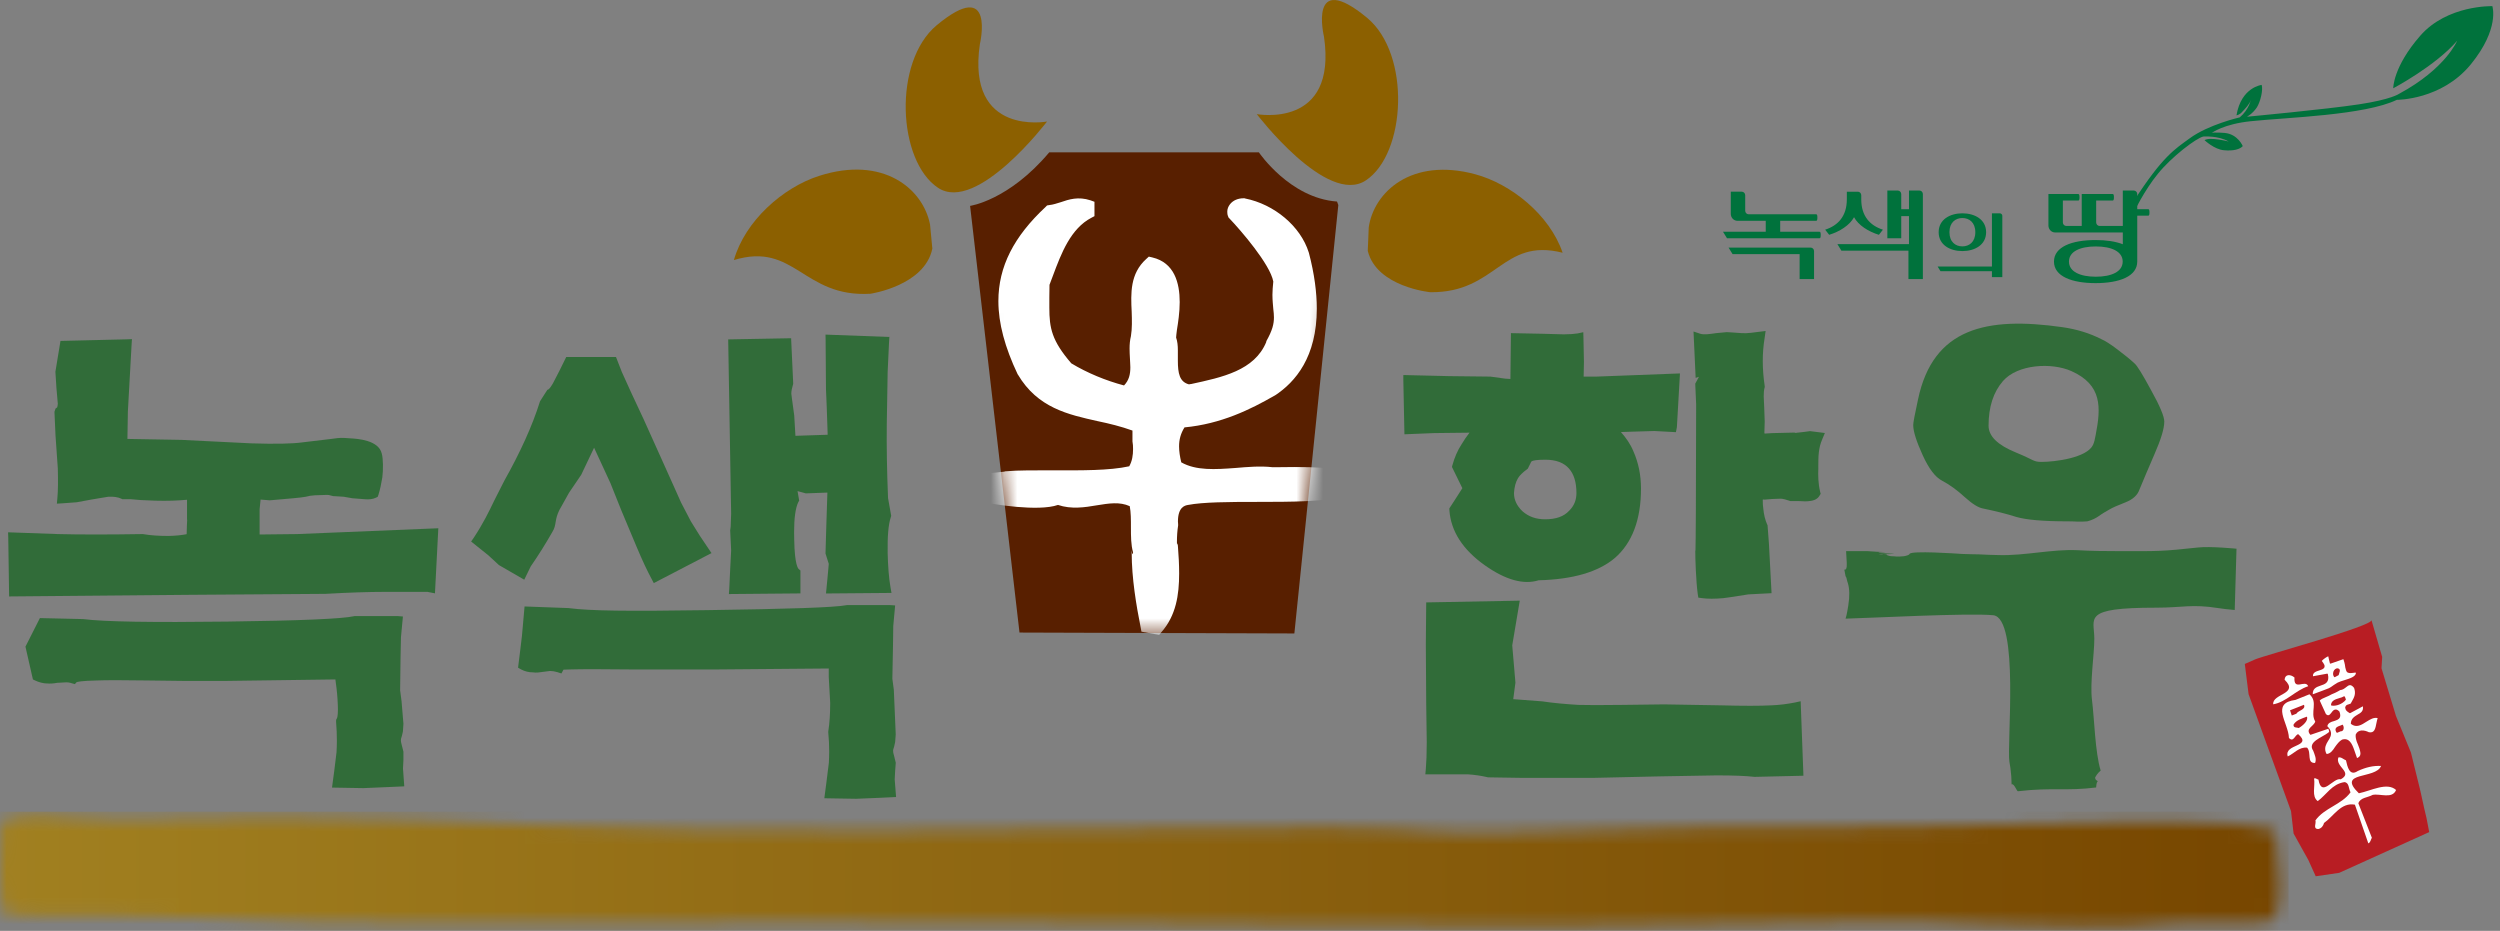
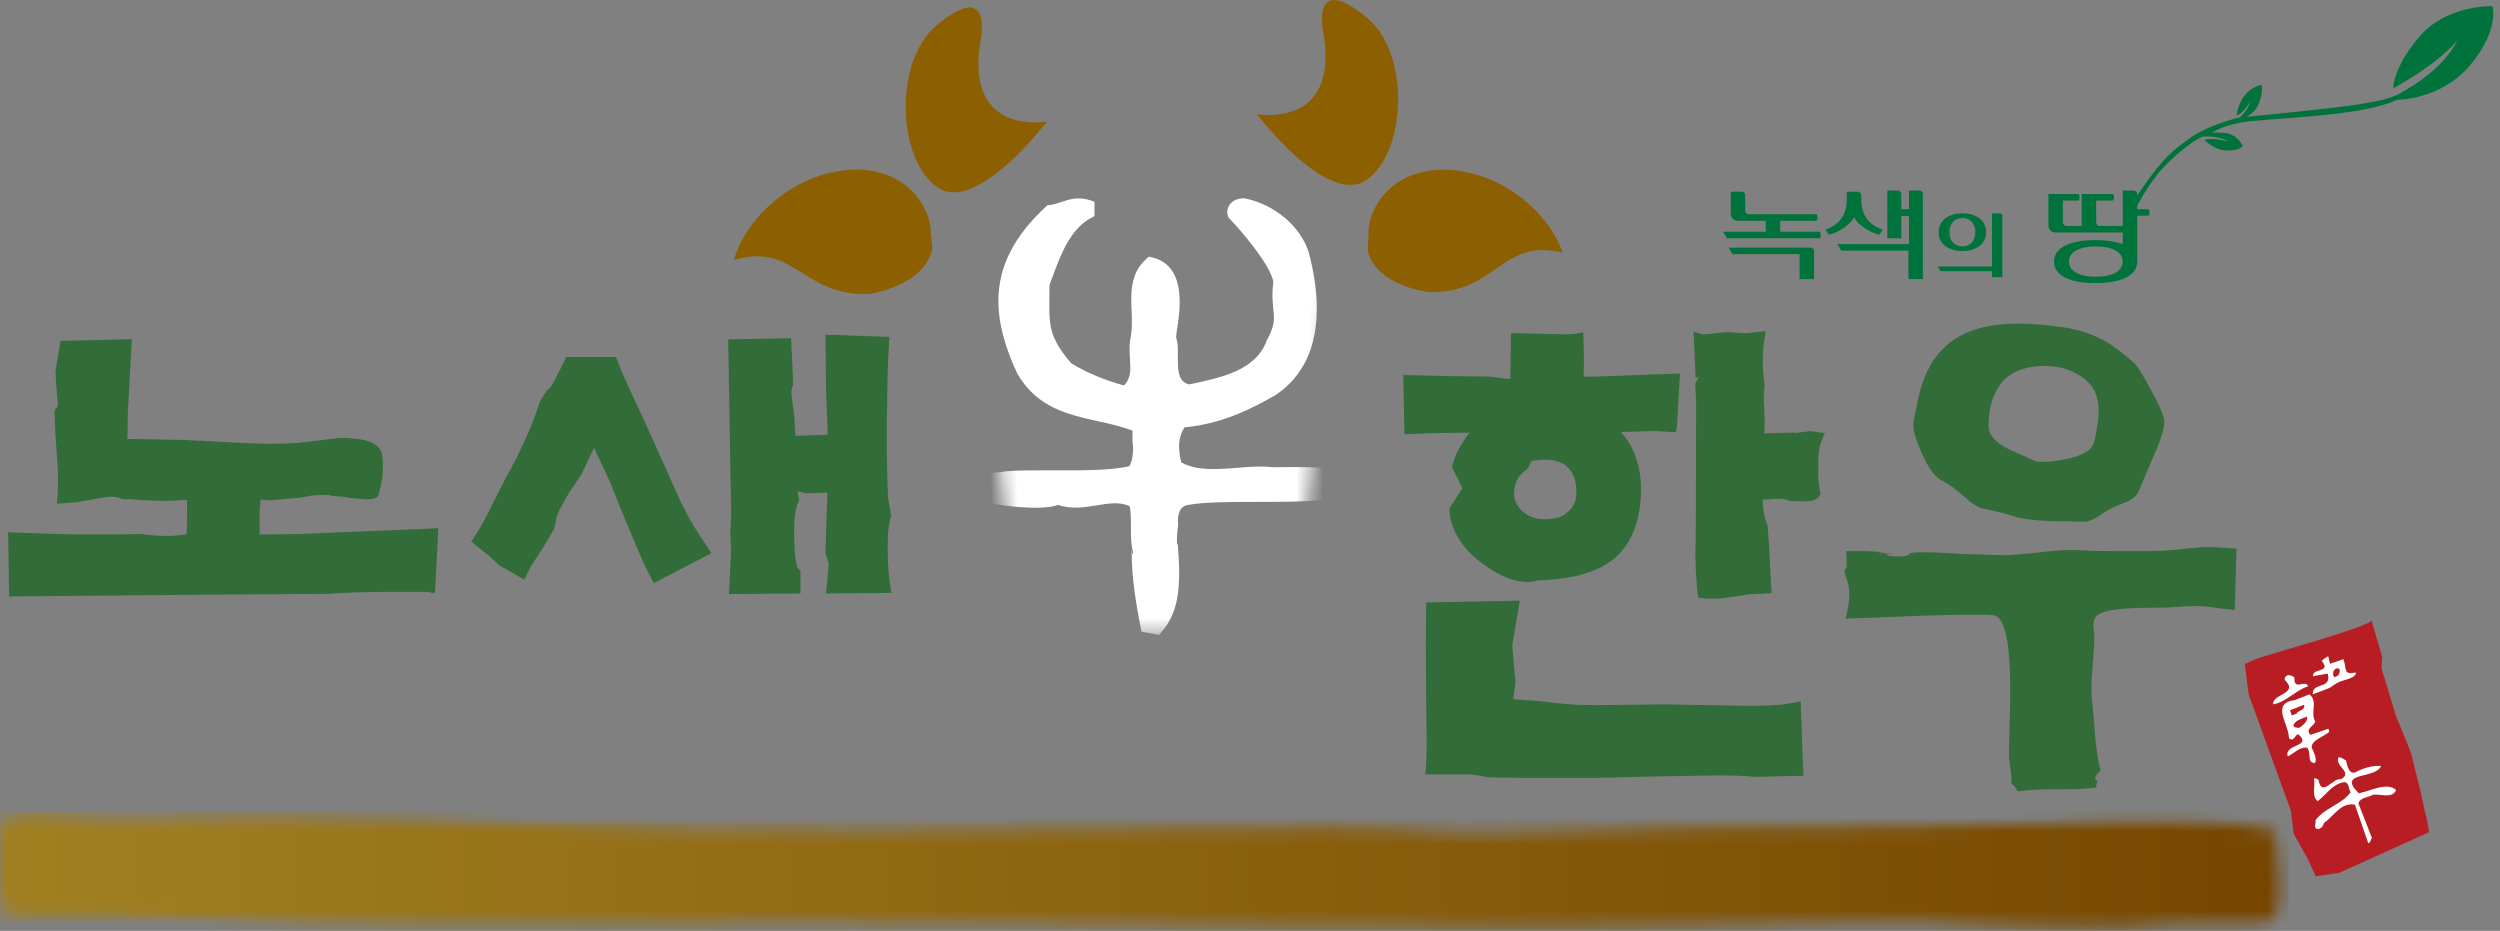
<svg xmlns="http://www.w3.org/2000/svg" width="188" height="70" viewBox="0 0 188 70" fill="none">
  <rect x="0" y="0" width="188" height="70" fill="#808080" stroke="none" />
  <path d="M160.535 27.346C160.207 27.035 159.763 26.682 159.23 26.278C158.696 25.871 158.289 25.619 158.018 25.503C157.15 25.059 156.166 24.756 155.075 24.6C149.395 23.796 145.366 24.647 144.234 30.045C143.993 31.147 143.874 31.789 143.874 31.956C143.874 32.46 144.128 33.219 144.586 34.231C145.053 35.256 145.538 35.888 146.04 36.145C146.612 36.447 147.187 36.865 147.749 37.383C148.324 37.904 148.781 38.178 149.108 38.236C150.059 38.434 150.891 38.638 151.625 38.874C152.36 39.088 153.639 39.205 155.466 39.205C155.687 39.205 155.937 39.209 156.21 39.224C156.475 39.234 156.729 39.224 156.965 39.205C157.309 39.115 157.584 38.982 157.841 38.803C158.091 38.617 158.361 38.468 158.618 38.32C158.854 38.178 159.259 37.998 159.832 37.778C160.404 37.553 160.751 37.224 160.888 36.813C161.161 36.145 161.541 35.256 162.018 34.152C162.502 33.045 162.754 32.233 162.754 31.701C162.754 31.318 162.42 30.52 161.756 29.331C161.12 28.151 160.707 27.494 160.535 27.346ZM157.596 32.703C157.545 33.008 157.48 33.284 157.387 33.472C156.915 34.429 154.553 34.735 153.521 34.735C152.894 34.735 152.982 34.595 151.612 34.034C150.226 33.473 149.54 32.801 149.54 32.015C149.54 30.601 149.902 29.483 150.627 28.649C151.731 27.39 154.269 27.247 155.752 27.899C158.102 28.942 157.993 30.651 157.596 32.703Z" fill="#316C39" />
  <path d="M165.305 41.17C162.577 41.467 162.337 41.447 159.582 41.447C158.395 41.447 157.263 41.435 156.216 41.374C154.316 41.286 152.259 41.801 150.302 41.742C149.796 41.742 149.289 41.705 148.786 41.687C148.429 41.687 148.014 41.67 147.542 41.656C147.159 41.629 143.699 41.391 143.601 41.656C143.576 41.721 143.438 41.78 143.181 41.827C142.936 41.854 142.695 41.868 142.437 41.835C142.275 41.835 142.129 41.827 142.003 41.78C141.901 41.756 141.858 41.712 141.836 41.674C141.772 41.674 141.709 41.674 141.653 41.681C141.611 41.687 141.571 41.702 141.519 41.705C141.421 41.712 141.339 41.705 141.273 41.687C141.273 41.687 141.441 41.681 141.653 41.681C141.71 41.666 141.772 41.667 141.834 41.656C141.834 41.656 141.833 41.666 141.836 41.674C142.143 41.666 142.45 41.656 142.45 41.656C142.45 41.629 141.248 41.6 141.273 41.569C141.116 41.542 142.041 41.524 141.69 41.514C141.327 41.5 140.92 41.484 140.456 41.447H138.826C138.883 42.201 138.896 42.621 138.85 42.728C138.805 42.82 138.768 42.858 138.702 42.838C138.674 42.806 138.663 42.82 138.696 42.852C138.702 42.896 138.735 43.056 138.786 43.334C138.85 43.386 138.875 43.566 138.895 43.638C138.895 43.696 138.934 43.746 138.947 43.811C139.095 44.269 139.099 44.845 138.992 45.529C138.883 46.224 138.805 46.482 138.786 46.523C140.477 46.482 148.051 46.085 149.887 46.265C151.882 46.463 150.895 56.075 151.109 57.293C151.165 57.589 151.213 57.918 151.238 58.276C151.24 58.414 151.26 58.316 151.272 58.985C151.458 58.885 151.664 59.519 151.75 59.502C154.345 59.199 155.381 59.501 157.628 59.218C157.665 58.812 157.694 58.827 157.756 58.749C157.666 58.696 157.615 58.648 157.587 58.606C157.57 58.549 157.548 58.511 157.548 58.491C157.582 58.406 157.629 58.331 157.694 58.239C157.762 58.141 157.857 58.051 157.969 57.947C157.548 56.558 157.498 54.059 157.317 52.636C157.155 51.347 157.493 49.221 157.493 48.031C157.493 46.463 156.542 45.698 162.112 45.698C164.186 45.698 164.784 45.408 166.85 45.734C167.096 45.774 167.504 45.825 168.051 45.872L168.185 41.262C168.125 41.262 166.227 41.068 165.305 41.17Z" fill="#316C39" />
  <path d="M136.116 32.421L135.535 32.498C135.569 32.493 135.234 32.53 135.234 32.53L135.157 32.536L135.047 32.556C135.047 32.556 135.054 32.555 135.06 32.562L134.941 32.53L133.255 32.57C133.23 32.57 132.835 32.601 132.723 32.604C132.718 32.604 132.698 32.594 132.681 32.584C132.693 32.249 132.706 31.696 132.706 31.696L132.668 30.618L132.631 29.809C132.631 29.529 132.65 29.319 132.692 29.175L132.709 29.105L132.706 29.034C132.602 28.344 132.561 27.712 132.561 27.152C132.561 26.581 132.602 25.994 132.706 25.381L132.774 24.891L132.276 24.952L131.676 25.027C131.178 25.094 130.734 25.034 130.382 25.009L129.852 24.976H129.859L129.038 25.053C128.603 25.119 128.138 25.188 127.862 25.099L127.352 24.929L127.513 28.416C127.513 28.416 127.632 28.377 127.759 28.337C127.652 28.533 127.482 28.853 127.482 28.853L127.55 30.401C127.539 38.09 127.521 40.713 127.499 41.412H127.485V41.424C127.485 42.075 127.539 43.68 127.667 44.646L127.713 44.942L127.988 44.98C128.424 45.039 128.968 45.039 129.607 44.98L130.375 44.872L131.473 44.698C131.486 44.698 133.221 44.607 133.221 44.607L133.024 40.89C133.024 40.871 132.919 39.489 132.919 39.489L132.885 39.429C132.739 39.089 132.642 38.7 132.6 38.252C132.567 38.047 132.561 37.858 132.561 37.679V37.563C132.631 37.57 132.718 37.57 132.718 37.57L133.269 37.525C133.255 37.525 133.916 37.502 133.916 37.502C134.09 37.511 134.319 37.57 134.555 37.653L134.626 37.679H135.233C135.619 37.711 135.905 37.707 136.076 37.679C136.435 37.648 136.705 37.504 136.835 37.264L136.915 37.134L136.876 36.991C136.72 36.324 136.72 35.754 136.737 35.246V35.041C136.737 34.341 136.746 33.672 137.038 33.023L137.23 32.562L136.797 32.506L136.116 32.421Z" fill="#316C39" />
  <path d="M134.975 52.829C134.396 52.943 133.794 53.021 133.176 53.042C132.329 53.087 131.073 53.087 129.451 53.042L125.143 52.969L122.022 53.008C120.424 53.028 119.292 53.028 118.69 53.008C117.745 52.948 116.819 52.871 115.975 52.742C115.963 52.742 114.517 52.635 113.796 52.577C113.861 52.128 113.96 51.333 113.96 51.333C113.96 51.333 113.72 48.617 113.72 48.532C113.732 48.431 114.286 45.169 114.286 45.169L113.822 45.178L107.251 45.301L107.223 48.474C107.223 48.481 107.251 52.93 107.251 52.93L107.292 55.805C107.292 56.672 107.264 57.35 107.223 57.812L107.185 58.232H109.2H110.414C110.891 58.266 111.366 58.33 111.874 58.45L111.901 58.456L114.517 58.497H119.785L124.756 58.385L129.075 58.309C130.367 58.309 131.323 58.347 131.931 58.42H131.962L135.618 58.335L135.41 52.733L134.975 52.829Z" fill="#316C39" />
  <path d="M110.507 32.537C110.294 32.811 110.091 33.107 109.916 33.401C109.605 33.873 109.379 34.412 109.225 34.968L109.187 35.114C109.187 35.114 109.826 36.411 109.969 36.712C109.792 37.002 108.989 38.234 108.989 38.234L108.994 38.359C109.102 39.94 109.996 41.332 111.658 42.51C113.222 43.615 114.58 43.99 115.706 43.637C118.273 43.574 120.201 43.013 121.445 41.954C122.746 40.821 123.403 39.062 123.403 36.74C123.403 35.726 123.21 34.792 122.832 33.937C122.604 33.384 122.277 32.924 121.894 32.489H121.927C121.934 32.489 122.49 32.469 122.49 32.469L124.399 32.412L126.03 32.499L126.102 32.127L126.334 28.082L120.047 28.32H119.09C119.099 27.898 119.112 27.205 119.112 27.205C119.112 27.161 119.076 25.422 119.076 25.422L119.064 24.982L118.639 25.073C118.381 25.114 118.032 25.143 117.6 25.143L115.992 25.099L113.622 25.052C113.622 25.052 113.583 27.875 113.583 28.499C113.386 28.482 113.202 28.475 113.202 28.475C113.193 28.475 112.072 28.32 112.072 28.32C112.021 28.32 108.996 28.285 108.996 28.285C108.979 28.285 105.531 28.203 105.531 28.203V28.597L105.613 32.659L107.85 32.568C107.86 32.569 109.476 32.545 110.507 32.537ZM114.16 35.947C114.276 35.76 114.488 35.543 114.826 35.294L114.889 35.246L115.096 34.83C115.154 34.689 115.198 34.675 115.211 34.669H115.224C115.297 34.638 115.521 34.57 116.195 34.57C117.027 34.57 117.607 34.8 117.991 35.239C118.359 35.658 118.548 36.268 118.548 37.081C118.548 37.61 118.368 38.044 118.004 38.404C117.599 38.845 117.003 39.051 116.195 39.051C115.505 39.051 114.942 38.852 114.478 38.436C114.061 38.031 113.851 37.584 113.851 37.081C113.878 36.639 113.977 36.243 114.16 35.947Z" fill="#316C39" />
  <path d="M14.375 44.73L24.474 44.658C26.196 44.56 27.712 44.508 28.997 44.508H32.143C32.182 44.516 32.709 44.62 32.709 44.62L32.962 39.725L22.349 40.162C22.34 40.162 20.356 40.186 19.523 40.194V38.293C19.523 38.308 19.561 37.894 19.596 37.568C19.899 37.593 20.292 37.624 20.292 37.624L22.041 37.47C22.955 37.392 23.155 37.32 23.3 37.285L23.683 37.246C24.662 37.207 24.694 37.207 24.809 37.246L25.056 37.309H25.096L25.842 37.354L26.503 37.47C26.52 37.47 27.424 37.541 27.424 37.541C27.731 37.572 28.025 37.541 28.254 37.435L28.402 37.361L28.46 37.206C28.583 36.806 28.675 36.37 28.752 35.897C28.821 35.342 28.821 34.478 28.706 34.099C28.466 33.096 26.886 32.995 26.37 32.965C25.647 32.911 25.567 32.914 25.009 32.995L22.717 33.269C21.997 33.368 20.717 33.399 18.91 33.34L13.643 33.079C13.631 33.079 10.627 33.025 9.582 33.007C9.596 32.465 9.617 30.928 9.617 30.928C9.617 30.945 9.896 25.907 9.896 25.907L9.923 25.502L9.516 25.518L4.548 25.637L4.166 27.956L4.243 29.166C4.243 29.189 4.347 30.358 4.347 30.358C4.333 30.574 4.291 30.651 4.291 30.651L4.347 30.599L4.175 30.725L4.095 30.972L4.175 32.756C4.175 32.771 4.347 35.218 4.347 35.218C4.372 36.157 4.367 36.899 4.316 37.437L4.277 37.875L4.676 37.851L5.762 37.771L6.838 37.573C6.827 37.573 8.145 37.354 8.145 37.354C8.538 37.335 8.876 37.383 9.126 37.502L9.201 37.542H9.853L10.601 37.606L11.694 37.651C12.579 37.677 13.359 37.647 14.064 37.582V39.098L14.077 39.073C14.06 39.294 14.051 39.642 14.036 40.17C13.652 40.247 13.197 40.291 12.675 40.303C11.952 40.303 11.317 40.261 10.79 40.17L10.758 40.162H10.724C8.145 40.204 6 40.204 4.355 40.162L0.607 40.029L0.621 40.428L0.686 44.853L5.921 44.806L14.375 44.73Z" fill="#316C39" />
-   <path d="M3.549 51.396C3.74 51.416 3.995 51.408 4.3 51.348C4.274 51.351 4.84 51.319 4.84 51.319C5.038 51.297 5.21 51.319 5.397 51.381L5.631 51.445C5.631 51.445 5.691 51.37 5.753 51.305C5.807 51.278 6.069 51.196 7.305 51.171C7.971 51.143 9.226 51.143 11.04 51.171L13.784 51.205H17.009C17.009 51.205 23.681 51.12 25.221 51.093C25.281 51.531 25.346 52.007 25.38 52.556C25.401 52.892 25.411 53.148 25.411 53.346C25.411 53.874 25.346 54.005 25.333 54.022L25.277 54.128L25.273 54.263C25.316 54.77 25.333 55.254 25.333 55.705C25.333 56.002 25.323 56.282 25.307 56.566L25.133 57.991C25.133 58.003 24.967 59.226 24.967 59.226L27.316 59.267C27.34 59.267 29.084 59.192 29.084 59.192L30.401 59.133L30.305 57.792L30.338 57.151V56.541V56.528L30.209 56.014C30.163 55.856 30.148 55.751 30.148 55.684C30.148 55.663 30.153 55.635 30.153 55.619V55.568L30.226 55.33L30.299 55.008L30.338 54.427C30.338 54.391 30.196 52.723 30.196 52.723C30.192 52.715 30.096 51.987 30.089 51.908C30.089 51.857 30.121 49.432 30.121 49.432L30.153 47.91C30.153 47.897 30.299 46.361 30.299 46.361L29.891 46.327H26.681L26.629 46.337C25.773 46.534 22.572 46.674 17.113 46.743C11.459 46.816 7.807 46.757 6.244 46.554H6.219L3 46.48L1.914 48.628L2.475 51.093L2.639 51.172C2.941 51.313 3.244 51.39 3.523 51.397H3.549V51.396Z" fill="#316C39" />
-   <path d="M67.173 47.08L67.315 45.527L66.91 45.501H63.703L63.662 45.508C62.781 45.682 59.26 45.797 53.197 45.882C47.136 45.975 44.409 45.937 42.793 45.733L42.779 45.728L39.447 45.606L39.251 47.812C39.26 47.802 38.989 49.963 38.989 49.963L38.959 50.211L39.187 50.341C39.462 50.488 39.773 50.562 40.079 50.562H40.105H40.1C40.307 50.598 40.543 50.573 40.847 50.523C40.861 50.523 41.363 50.457 41.363 50.457C41.535 50.457 41.728 50.489 41.927 50.549L42.218 50.645L42.362 50.382C42.362 50.368 42.372 50.361 42.372 50.359C42.488 50.359 42.651 50.348 42.896 50.342C43.731 50.316 45.23 50.316 47.377 50.342H54.023C54.023 50.342 60.653 50.285 62.322 50.271V50.92C62.33 50.943 62.43 52.846 62.43 52.846C62.43 53.647 62.387 54.368 62.29 54.979L62.284 55.029V55.068C62.336 55.584 62.355 56.053 62.355 56.51C62.355 56.799 62.342 57.087 62.33 57.363L62.151 58.797C62.147 58.811 61.99 60.029 61.99 60.029L64.375 60.069C64.394 60.069 66.173 59.995 66.173 59.995L67.385 59.936L67.28 58.597V58.65L67.318 57.917C67.318 57.959 67.359 57.386 67.359 57.386V57.328H67.354L67.229 56.814C67.173 56.651 67.163 56.553 67.163 56.483V56.422L67.173 56.362L67.242 56.131L67.315 55.807L67.359 55.228C67.359 55.215 67.216 51.876 67.216 51.876C67.216 51.854 67.117 51.121 67.105 51.041C67.112 50.99 67.152 48.605 67.152 48.605C67.152 48.598 67.173 47.08 67.173 47.08Z" fill="#316C39" />
  <path d="M54.947 39.616C54.94 39.616 54.914 39.852 54.914 39.852L54.91 39.89L54.982 41.395C54.974 41.395 54.841 44.275 54.841 44.275L54.814 44.673L60.193 44.624V42.903L60.066 42.793C60.009 42.753 59.756 42.435 59.726 40.609C59.716 40.411 59.716 40.208 59.716 40.016C59.716 38.957 59.82 38.199 60.035 37.755L60.099 37.65C60.099 37.65 60.021 37.235 59.975 36.93C60.249 37.004 60.597 37.102 60.597 37.102C60.597 37.102 61.709 37.058 62.22 37.042C62.19 37.708 62.078 41.623 62.078 41.623C62.078 41.623 62.292 42.28 62.324 42.402C62.322 42.544 62.114 44.63 62.114 44.63L67.04 44.588L66.963 44.152C66.843 43.459 66.778 42.609 66.752 41.597C66.731 40.328 66.808 39.421 66.989 38.892L67.018 38.788L66.781 37.458C66.698 35.447 66.666 33.55 66.686 31.882C66.686 31.872 66.752 27.959 66.752 27.959L66.857 25.726L66.881 25.34L62.078 25.162L62.086 25.564L62.114 29.273C62.12 29.285 62.22 31.758 62.241 32.693C61.748 32.705 60.302 32.76 59.816 32.773C59.782 32.285 59.726 31.244 59.726 31.244L59.58 30.169C59.58 30.188 59.507 29.603 59.507 29.603C59.507 29.408 59.556 29.169 59.644 28.879L59.648 28.816L59.492 25.435L54.76 25.523L54.982 38.613C54.982 38.614 54.947 39.605 54.947 39.616Z" fill="#316C39" />
  <path d="M39.908 42.598C40.512 41.728 41.065 40.831 41.542 39.995C41.709 39.731 41.748 39.486 41.788 39.234C41.834 38.976 41.879 38.726 42.078 38.328C42.074 38.344 42.791 37.054 42.791 37.054L43.694 35.724L43.713 35.693C43.713 35.693 44.311 34.448 44.675 33.67C44.945 34.251 45.263 34.941 45.263 34.941C45.272 34.963 45.907 36.338 45.907 36.338L46.718 38.366C46.718 38.37 47.869 41.112 47.869 41.112C48.291 42.115 48.671 42.931 48.993 43.52L49.164 43.849L53.504 41.593L52.625 40.285L51.955 39.209L51.216 37.791C51.233 37.813 48.404 31.532 48.404 31.532C48.396 31.519 47.48 29.555 47.48 29.555C47.474 29.546 46.766 27.983 46.766 27.983L46.321 26.844H42.582L42.087 27.848C42.087 27.855 41.581 28.828 41.581 28.828C41.37 29.194 41.267 29.264 41.246 29.279L41.16 29.317L40.623 30.155L40.602 30.199C40.024 32.047 39.112 34.037 37.921 36.157L37.18 37.617C36.771 38.467 36.348 39.346 35.627 40.439L35.43 40.722L36.73 41.765C36.735 41.77 37.52 42.494 37.52 42.494L37.569 42.522L39.424 43.594L39.908 42.598Z" fill="#316C39" />
  <path d="M78.738 9.138C78.738 9.138 72.669 10.277 73.686 3.325C73.686 3.325 74.9 -1.801 70.441 1.897C67.138 4.646 67.497 12.112 70.547 14.128C73.474 16.055 78.738 9.138 78.738 9.138Z" fill="#8C6000" />
  <path d="M94.509 8.582C94.509 8.582 100.579 9.72 99.565 2.767C99.565 2.767 98.332 -2.359 102.81 1.343C106.111 4.09 105.746 11.562 102.705 13.57C99.785 15.5 94.509 8.582 94.509 8.582Z" fill="#8C6000" />
  <path d="M70.112 18.692L69.94 16.889C69.421 14.197 66.409 11.677 61.592 13.228C58.883 14.097 56.033 16.599 55.188 19.557C59.78 18.158 60.378 22.389 65.459 22.09C65.459 22.09 69.547 21.487 70.112 18.692Z" fill="#8C6000" />
  <path d="M102.856 18.865L102.929 17.096C103.316 14.435 106.149 11.818 110.934 13.102C113.626 13.829 116.533 16.147 117.51 19.007C112.952 17.848 112.561 22.028 107.56 21.975C107.56 21.975 103.525 21.583 102.856 18.865Z" fill="#8C6000" />
-   <path d="M100.641 15.421L97.336 47.636L76.666 47.568L72.951 15.482C72.951 15.482 75.858 15.076 78.904 11.456H94.667C94.667 11.456 96.995 14.904 100.544 15.156" fill="#581F00" />
  <mask id="mask0_11237_162522" style="mask-type:luminance" maskUnits="userSpaceOnUse" x="72" y="11" width="29" height="37">
    <path d="M78.905 11.457C75.859 15.078 72.951 15.484 72.951 15.484L76.666 47.57L97.337 47.637L100.641 15.421L100.545 15.156C96.995 14.904 94.667 11.456 94.667 11.456H78.905V11.457Z" fill="white" />
  </mask>
  <g mask="url(#mask0_11237_162522)">
    <path d="M101.439 37.135L101.35 37.235L101.212 37.279C99.804 37.742 97.104 37.742 94.486 37.743C92.408 37.743 90.452 37.756 89.344 37.971C89.119 38.008 88.581 38.115 88.581 39.22C88.581 39.277 88.595 39.349 88.595 39.425V39.472V39.515C88.531 39.919 88.505 40.328 88.505 40.771C88.505 41.359 88.541 40.475 88.581 41.105C88.637 41.786 88.672 42.471 88.672 43.127C88.672 44.746 88.434 46.292 87.341 47.535L87.172 47.746L85.837 47.502L85.781 47.2C85.447 45.523 85.103 43.474 85.103 41.562C85.103 41.037 85.123 42.02 85.206 41.538C85.046 40.978 85.046 40.314 85.046 39.651C85.046 39.084 85.046 38.516 84.957 38.064C84.198 37.719 83.386 37.853 82.47 38.001C81.582 38.154 80.562 38.31 79.56 37.971C78.089 38.49 74.575 37.912 73.905 37.742L73.705 37.68L73.609 37.505C73.46 37.247 73.273 36.901 73.273 36.416V36.275L73.372 36.147C73.802 35.628 74.503 35.567 75.016 35.523C75.188 35.496 75.372 35.492 75.501 35.47H75.536L75.561 35.446C76.594 35.355 77.9 35.369 79.285 35.369C81.318 35.374 83.422 35.394 84.919 35.065C85.142 34.669 85.206 34.226 85.206 33.77C85.206 33.57 85.199 33.385 85.161 33.19V32.604V32.378C84.309 32.069 83.416 31.852 82.545 31.67C80.334 31.175 78.034 30.682 76.544 28.165H76.54L76.528 28.146C75.57 26.124 75.078 24.318 75.078 22.645C75.078 20.05 76.241 17.789 78.622 15.569L78.738 15.45L78.91 15.421C79.204 15.391 79.475 15.293 79.763 15.207C80.38 14.994 81.082 14.763 82.004 15.064L82.304 15.174V16.255L82.081 16.372C80.511 17.187 79.802 19.065 79.183 20.726C79.183 20.726 78.961 21.304 78.922 21.418C78.922 21.552 78.91 22.369 78.91 22.369V23.134C78.91 24.674 79.094 25.621 80.562 27.323C81.765 28.049 83.145 28.618 84.527 28.986C84.905 28.593 85.002 28.147 85.002 27.62C85.002 27.393 84.976 27.174 84.97 26.929C84.957 26.689 84.944 26.453 84.944 26.213C84.944 25.893 84.97 25.585 85.046 25.275C85.142 24.7 85.123 24.062 85.103 23.453C85.033 22.055 84.976 20.583 86.189 19.483L86.391 19.298L86.657 19.36C88.314 19.753 88.713 21.272 88.713 22.718C88.713 23.492 88.595 24.254 88.505 24.804C88.476 25.035 88.443 25.305 88.443 25.383C88.541 25.662 88.575 25.983 88.575 26.345V26.755V27.115C88.575 28.071 88.7 28.718 89.409 28.904C89.483 28.88 89.573 28.879 89.573 28.879C91.913 28.372 94.343 27.865 95.225 25.712V25.7V25.661C95.687 24.842 95.8 24.364 95.8 23.864C95.8 23.669 95.78 23.47 95.752 23.238C95.731 22.941 95.687 22.595 95.687 22.169C95.687 21.887 95.715 21.551 95.752 21.171C95.513 19.871 93.297 17.311 92.439 16.412L92.385 16.357L92.352 16.266C92.303 16.155 92.291 16.05 92.291 15.92C92.291 15.715 92.365 15.528 92.495 15.36C92.726 15.064 93.1 14.91 93.521 14.91H93.587L93.626 14.924C95.825 15.36 97.803 17.011 98.418 18.982V18.988L98.428 19.011C98.849 20.614 99.023 22.013 99.023 23.214C99.023 26.827 97.431 28.724 95.858 29.75H95.845L95.825 29.761C94.035 30.794 91.817 31.881 89.074 32.14C88.786 32.604 88.666 33.053 88.666 33.569C88.666 33.942 88.728 34.331 88.831 34.767C89.943 35.4 91.391 35.305 92.915 35.191C93.821 35.114 94.778 35.03 95.687 35.134H95.989C99.985 35.065 100.963 35.281 101.304 35.695L101.543 35.991C101.543 35.991 101.496 36.044 101.44 36.094C101.543 36.21 101.658 36.383 101.658 36.584C101.658 36.74 101.606 36.943 101.439 37.135Z" fill="white" />
  </g>
  <mask id="mask1_11237_162522" style="mask-type:luminance" maskUnits="userSpaceOnUse" x="0" y="61" width="172" height="9">
    <path d="M0.078 62.205C0.078 63.702 -0.313 68.824 0.659 68.824C3.299 68.824 13.047 68.863 16.455 69.059C24.112 69.511 38.347 69.449 49.486 69.386C53.531 69.363 57.168 69.34 59.935 69.342C95.129 69.356 105.985 70.101 141.344 69.315C143.601 69.268 146.239 69.386 149.11 69.506C153.763 69.698 159.03 69.89 164.288 69.379C164.526 69.353 165.403 69.374 166.436 69.395C168.204 69.432 170.434 69.468 170.714 69.265C172.103 68.284 171.129 64.704 171.129 62.784C171.129 61.033 150.001 62.153 142.492 62.153C129.18 62.153 123.082 62.274 118.031 62.47C106.21 62.939 108.89 62.267 100.177 62.215C93.74 62.18 86.815 62.258 79.821 62.337C70.441 62.443 60.935 62.548 52.308 62.377C34.872 62.042 26.637 61.046 9.055 61.623C8.15 61.652 6.946 61.559 5.715 61.465C4.639 61.383 3.542 61.301 2.606 61.301C1.147 61.302 0.078 61.5 0.078 62.205Z" fill="white" />
  </mask>
  <g mask="url(#mask1_11237_162522)">
    <path d="M172.102 61.035H-0.314V70.103H172.102V61.035Z" fill="url(#paint0_linear_11237_162522)" />
  </g>
  <path d="M169.584 49.588C170.198 49.309 178.515 47.056 178.332 46.627C178.34 46.662 179.14 49.401 179.14 49.401L179.089 50.252L180.175 53.836L181.302 56.59L181.989 59.377L182.319 60.865L182.473 61.515L182.676 62.573L175.91 65.637L174.142 65.896L173.589 64.677L172.478 62.681L172.284 60.992L170.418 55.858L169.093 52.2L168.81 49.929L169.584 49.588Z" fill="#B81D23" />
  <path d="M173.577 51.604C173.359 51.063 172.473 52.004 172.544 50.947C172.229 50.685 171.827 50.695 171.802 51.118C172.93 52.206 170.854 52.15 170.946 52.965C171.934 52.79 172.607 51.921 173.577 51.604Z" fill="white" />
  <path d="M173.493 56.223C173.846 56.602 173.435 57.394 174.093 57.375C174.224 57.072 174.065 56.764 173.954 56.454C173.493 55.789 174.623 55.461 175.087 55.096C175.225 54.989 175.099 54.921 175.099 54.799L173.744 55.261C173.322 54.78 174.014 54.623 174.106 54.257C173.698 53.568 174.351 52.803 173.671 52.21L172.628 52.63C170.725 52.885 172.082 54.324 172.129 55.496C172.478 55.859 172.576 55.257 172.825 55.21C173.945 56.189 171.722 55.918 172.039 56.884C172.515 56.668 172.886 56.157 173.493 56.223ZM172.21 53.414L173.259 53.001C173.414 53.377 172.839 53.407 172.684 53.673L172.341 53.807L172.21 53.414ZM172.471 54.495C172.684 54.14 173.096 54.039 173.479 53.892C173.609 54.187 173.169 54.579 172.866 54.746C172.733 54.689 172.456 54.766 172.471 54.495Z" fill="white" />
  <path d="M177.386 59.655C175.666 57.981 178.663 58.623 179.055 57.6C178.484 57.565 177.898 57.704 177.301 57.981C176.68 58.404 176.528 57.657 176.418 57.178C176.228 57.103 176.053 56.907 175.844 56.963C175.59 57.676 176.981 58.069 176.027 58.604C175.467 58.437 174.586 60.033 174.346 58.623C174.226 58.61 174.13 58.472 174.02 58.546C174.112 59.127 173.813 59.892 174.294 60.243C174.96 59.757 175.353 58.964 176.294 58.816C176.669 58.842 176.608 59.318 176.761 59.581C176.084 60.52 174.793 60.744 174.119 61.695C174.201 61.926 173.901 62.342 174.342 62.342C174.57 62.29 174.711 62.109 174.767 61.888C175.501 61.375 176.041 60.316 177.089 60.511L178.097 63.421C178.265 63.352 178.278 63.142 178.363 62.997L177.349 60.408C177.495 59.968 178.063 59.981 178.428 59.774C178.996 59.662 179.899 60.106 180.186 59.407C179.5 58.79 178.315 59.466 177.386 59.655Z" fill="white" />
  <path d="M174.849 49.484C174.735 49.561 174.636 49.658 174.599 49.702C174.687 49.821 174.76 49.916 174.791 49.998C174.816 50.056 174.816 50.11 174.803 50.147C174.782 50.299 174.593 50.358 174.403 50.419C174.155 50.498 173.908 50.581 173.936 50.855C174.009 50.836 175.013 50.657 175.013 50.657L175.052 50.681C175.209 51.325 174.848 51.447 174.498 51.561C174.185 51.669 173.908 51.777 173.918 52.21C174.013 52.187 175.12 51.759 175.12 51.759L175.209 51.711C175.261 51.674 175.288 51.667 175.3 51.655C175.41 51.576 175.618 51.428 175.79 51.333C175.919 51.267 176.116 51.206 176.313 51.145C176.704 51.023 177.158 50.887 177.168 50.597H177.161C177.154 50.568 177.039 50.584 176.966 50.597C176.792 50.62 176.583 50.644 176.481 50.521C176.454 50.474 176.428 50.43 176.412 50.367C176.373 50.262 176.352 50.12 176.335 49.981C176.309 49.858 176.282 49.741 176.248 49.651C176.236 49.615 176.223 49.588 176.221 49.57C176.163 49.588 175.249 49.908 175.249 49.908L175.209 49.884L175.133 49.574C175.133 49.574 175.097 49.418 175.086 49.355C175.032 49.374 174.949 49.412 174.849 49.484ZM175.539 50.92C175.405 50.764 175.43 50.533 175.527 50.399C175.618 50.276 175.768 50.204 175.914 50.31L175.927 50.324C175.983 50.43 175.944 50.522 175.914 50.611L175.875 50.745L175.855 50.777L175.585 50.919L175.539 50.92Z" fill="white" />
-   <path d="M176.426 51.679C176.307 51.773 176.173 51.881 175.981 51.896L175.796 52.001C175.646 52.077 175.491 52.159 175.344 52.21C175.212 52.288 175.062 52.359 174.915 52.417C174.727 52.495 174.543 52.573 174.444 52.68C174.47 52.728 174.906 53.692 174.906 53.692C175.095 53.885 175.199 53.748 175.33 53.584C175.408 53.474 175.503 53.357 175.631 53.357C175.719 53.345 175.821 53.402 175.925 53.51L175.931 53.526C175.993 53.706 176.007 53.846 175.959 53.944C175.886 54.111 175.705 54.16 175.517 54.226C175.289 54.286 175.067 54.36 175.014 54.609C175.148 54.741 175.221 54.864 175.259 54.966C175.363 55.256 175.221 55.49 175.07 55.722C174.924 55.963 174.78 56.218 174.895 56.562C174.907 56.597 174.934 56.653 174.961 56.701C175.238 56.681 175.427 56.441 175.594 56.17C175.753 55.952 175.905 55.741 176.126 55.618C176.651 55.462 176.869 55.914 177.037 56.397C177.053 56.462 177.087 56.531 177.104 56.59C177.104 56.59 177.229 56.95 177.249 57.008C177.364 56.959 177.447 56.892 177.485 56.794C177.535 56.666 177.487 56.488 177.428 56.286C177.39 56.201 177.357 56.116 177.332 56.03C177.293 55.945 177.261 55.853 177.228 55.773C177.166 55.585 177.126 55.394 177.152 55.23C177.338 54.833 177.799 54.891 178.139 55.063C178.566 55.148 178.629 54.792 178.71 54.367C178.736 54.242 178.762 54.115 178.8 54.002C178.515 53.926 178.238 54.098 177.954 54.274C177.584 54.515 177.202 54.762 176.789 54.438L176.782 54.398C176.802 54.027 177.064 53.884 177.279 53.748C177.533 53.608 177.748 53.478 177.689 53.113C177.614 53.149 176.736 53.626 176.736 53.626H176.696L176.597 53.563C176.487 53.486 176.374 53.41 176.357 53.207C176.386 53.029 176.503 52.996 176.623 52.964C176.623 52.964 176.762 52.914 176.769 52.911C176.785 52.889 176.858 52.753 176.858 52.753C177.036 52.445 177.183 52.172 177.027 51.728C176.766 51.407 176.623 51.523 176.426 51.679ZM175.323 53.058L175.289 53.017C175.316 52.681 175.623 52.585 175.917 52.499C176.049 52.463 176.177 52.421 176.271 52.359L176.332 52.385L176.408 52.588L176.4 52.632C176.161 52.935 175.683 53.125 175.323 53.058ZM176.136 54.497L176.178 54.51C176.254 54.619 176.267 54.768 176.218 54.878C176.178 54.956 176.1 55.001 176.018 54.994L175.759 55.105L175.707 55.089C175.637 54.968 175.615 54.884 175.637 54.806C175.666 54.689 175.809 54.633 175.941 54.581C176.018 54.563 176.088 54.531 176.136 54.497Z" fill="white" />
  <path d="M160.438 16.017C160.438 16.017 161.238 14.33 162.277 13.064C163.296 11.8 165.137 10.398 165.687 10.266C165.687 10.266 166.829 10.185 167.597 10.644C167.597 10.644 166.191 10.277 165.781 10.541C165.781 10.541 166.512 11.238 167.239 11.298C167.971 11.37 168.459 11.212 168.656 10.988C168.656 10.988 168.294 10.094 167.302 9.997C167.302 9.997 166.512 9.93 166.327 9.997C166.327 9.997 167.199 9.325 169.281 9.113C172.025 8.827 177.823 8.673 180.244 7.507C180.244 7.507 183.602 7.531 185.8 4.845C188.001 2.146 187.424 0.463 187.424 0.463C187.424 0.463 184.027 0.358 181.995 2.696C179.947 5.045 179.971 6.639 179.971 6.639C179.971 6.639 183.151 4.959 184.778 3.064C184.778 3.064 183.918 5.164 180.418 7.051C180.418 7.051 179.837 7.479 177.372 7.85C174.918 8.222 168.967 8.778 168.967 8.778C168.967 8.778 169.376 8.578 169.714 8.081C169.982 7.65 170.198 6.769 170.077 6.385C170.077 6.385 168.539 6.552 168.183 8.673C168.183 8.673 168.428 8.639 168.614 8.409C168.813 8.198 169.205 7.792 169.266 7.501C169.266 7.501 169.126 8.239 168.428 8.827C168.428 8.827 166.076 9.362 164.656 10.409C163.556 11.212 162.632 11.746 160.454 15.127L160.438 16.017Z" fill="#00723C" />
  <path d="M136.826 17.918H129.871L129.57 17.428H132.784V16.605H130.655C130.38 16.605 130.155 16.369 130.155 16.079V14.415H130.989C131.123 14.415 131.24 14.537 131.24 14.678V15.852C131.24 15.992 131.357 16.114 131.491 16.114H136.575C136.651 16.114 136.667 16.21 136.667 16.359C136.667 16.509 136.651 16.605 136.575 16.605H133.87V17.428H136.825C136.901 17.428 136.918 17.524 136.918 17.673C136.918 17.822 136.901 17.918 136.826 17.918ZM135.332 19.11H130.289L129.988 18.619H136.167C136.3 18.619 136.417 18.741 136.417 18.881V20.984H135.332V19.11Z" fill="#00723C" />
  <path d="M141.594 17.272L141.294 17.657C140.509 17.42 139.749 16.939 139.424 16.334C139.098 16.939 138.339 17.42 137.554 17.657L137.253 17.272C138.238 16.956 138.882 16.238 138.882 14.994V14.416H139.716C139.849 14.416 139.967 14.539 139.967 14.679V14.994C139.966 16.238 140.609 16.956 141.594 17.272ZM143.515 20.984V18.848H138.472L138.171 18.357H143.556V16.255H142.973V17.919H141.928V14.329H142.721C142.854 14.329 142.973 14.451 142.973 14.591V15.73H143.556V14.329H144.349C144.483 14.329 144.6 14.451 144.6 14.591V18.62V18.707V20.984H143.515V20.984Z" fill="#00723C" />
  <path d="M145.925 20.396L145.709 20.043H149.794V16.043H150.395C150.491 16.043 150.575 16.13 150.575 16.232V20.838H149.794V20.396H145.925ZM147.571 18.881C146.646 18.881 145.787 18.421 145.787 17.461C145.787 16.502 146.646 16.041 147.571 16.041C148.497 16.041 149.356 16.502 149.356 17.461C149.356 18.421 148.496 18.881 147.571 18.881ZM147.571 16.396C147.06 16.396 146.598 16.724 146.598 17.462C146.598 18.2 147.06 18.528 147.571 18.528C148.082 18.528 148.544 18.2 148.544 17.462C148.544 16.724 148.082 16.396 147.571 16.396Z" fill="#00723C" />
  <path d="M157.632 16.728C157.632 16.868 157.748 16.991 157.882 16.991H159.635V14.329H160.47C160.603 14.329 160.721 14.451 160.721 14.591V15.73H161.547C161.622 15.73 161.639 15.826 161.639 15.975C161.639 16.124 161.622 16.22 161.547 16.22H160.721V19.654V19.671C160.721 20.783 159.377 21.291 157.59 21.291C155.803 21.291 154.459 20.783 154.459 19.671C154.459 18.559 155.803 18.051 157.59 18.051C158.383 18.051 159.092 18.156 159.635 18.366V17.481H157.381H157.047H154.542C154.266 17.481 154.041 17.245 154.041 16.956V14.591H156.287C156.363 14.591 156.379 14.688 156.379 14.836C156.379 14.986 156.363 15.082 156.287 15.082H155.127V16.728C155.127 16.868 155.244 16.991 155.377 16.991H156.546V16.956V14.591H158.876C158.951 14.591 158.967 14.687 158.967 14.836C158.967 14.985 158.951 15.081 158.876 15.081H157.632L157.632 16.728ZM157.606 18.533C156.446 18.533 155.586 18.9 155.586 19.671C155.586 20.441 156.446 20.809 157.606 20.809C158.767 20.809 159.626 20.441 159.626 19.671C159.626 18.9 158.767 18.533 157.606 18.533Z" fill="#00723C" />
  <defs>
    <linearGradient id="paint0_linear_11237_162522" x1="-0.015" y1="65.673" x2="171.36" y2="65.673" gradientUnits="userSpaceOnUse">
      <stop stop-color="#A18020" />
      <stop offset="0.957" stop-color="#794901" />
      <stop offset="1" stop-color="#774600" />
    </linearGradient>
  </defs>
</svg>